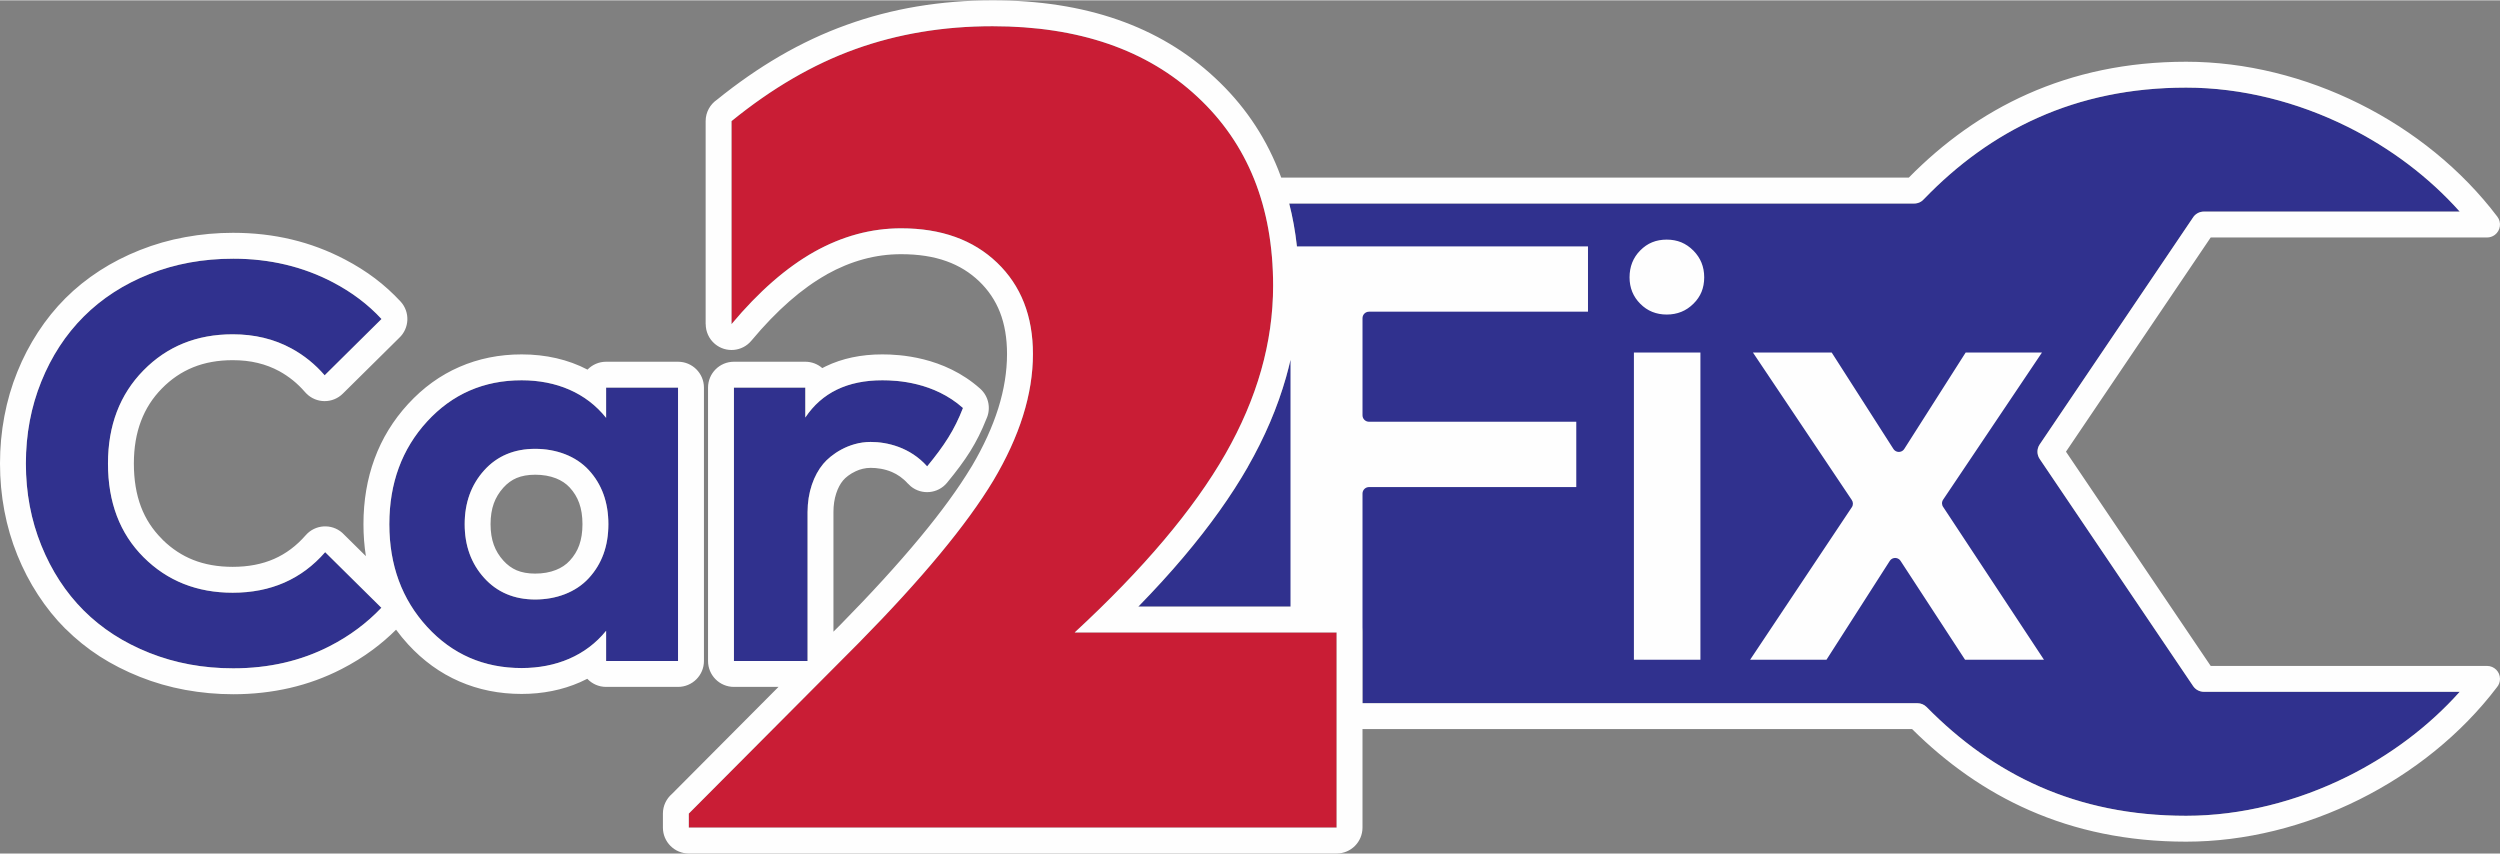
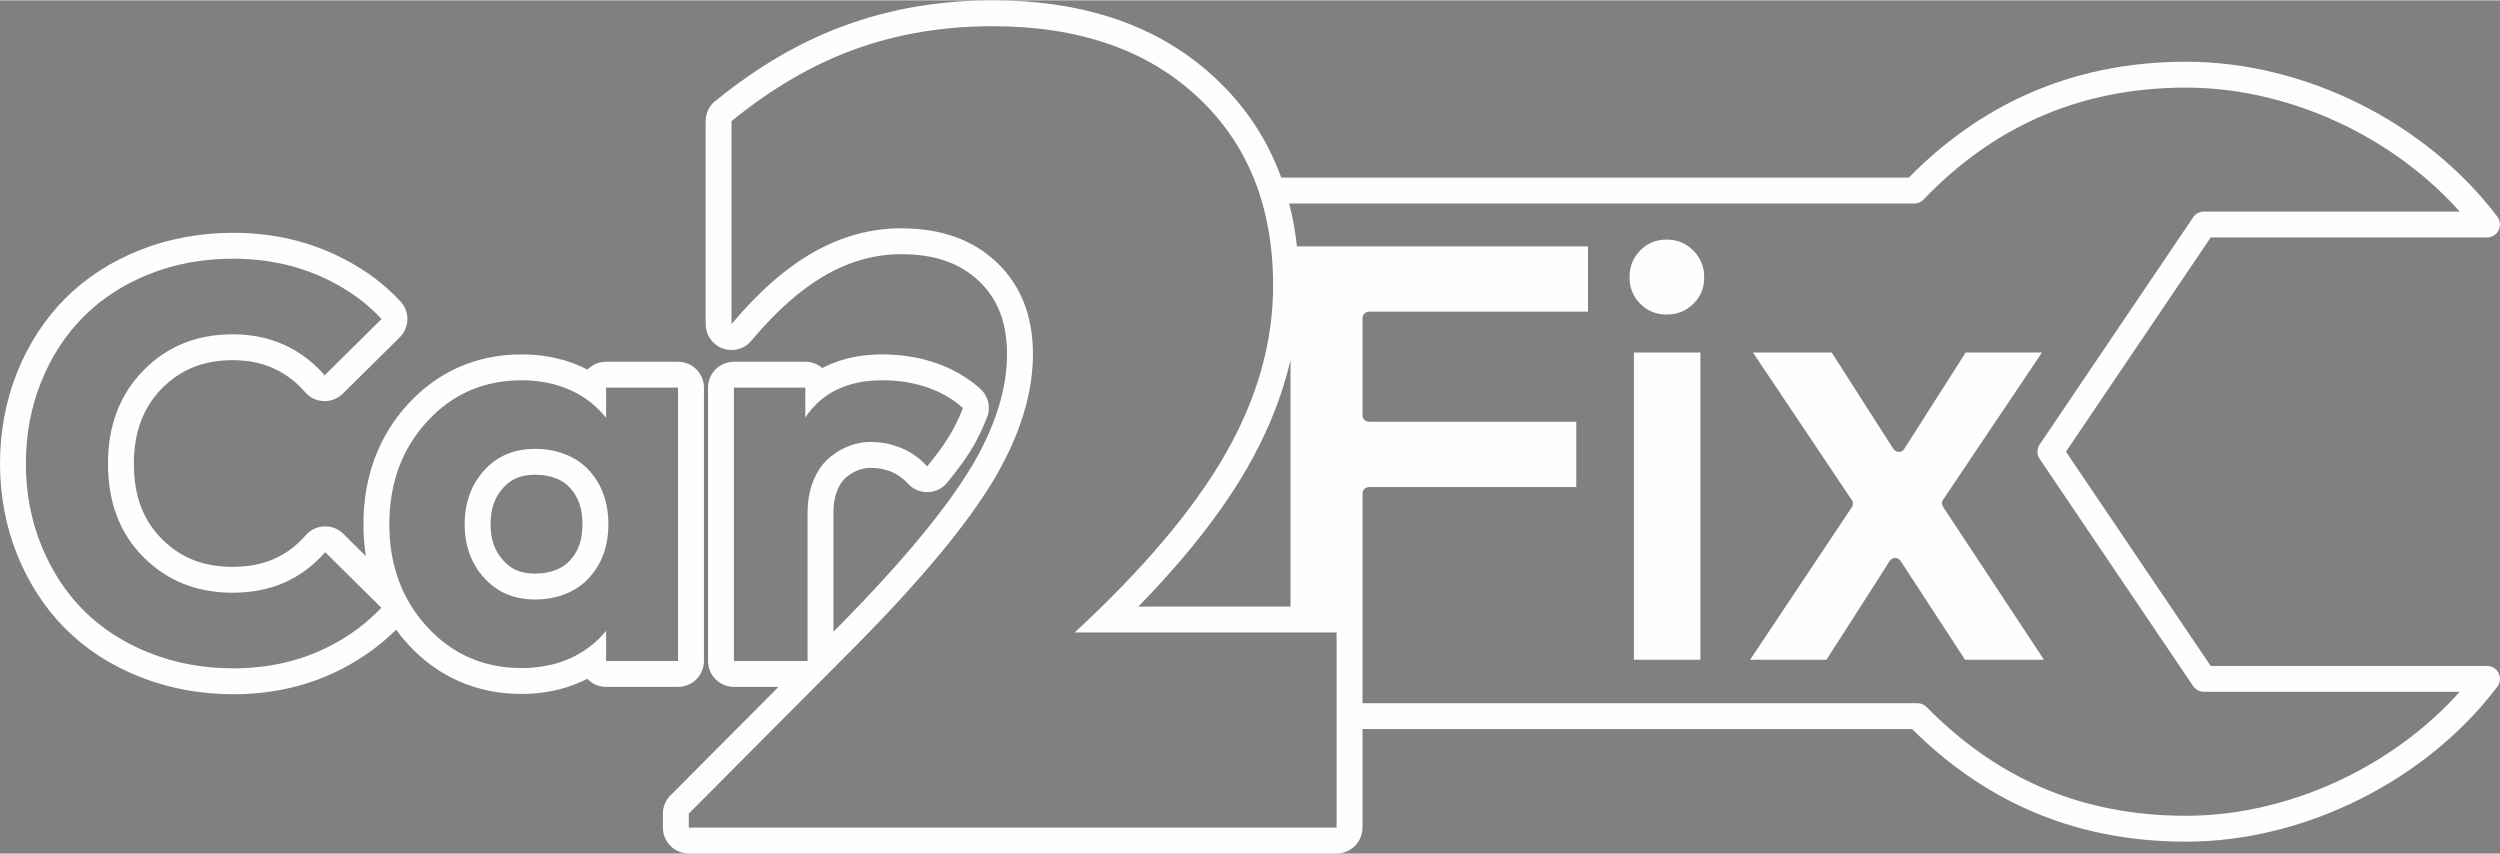
<svg xmlns="http://www.w3.org/2000/svg" xml:space="preserve" width="1543px" height="527px" version="1.1" style="shape-rendering:geometricPrecision; text-rendering:geometricPrecision; image-rendering:optimizeQuality; fill-rule:evenodd; clip-rule:evenodd" viewBox="0 0 739.01 252.2">
  <rect x="0" y="0" width="739.01" height="252.2" fill="#808080" stroke="none" />
  <defs>
    <style type="text/css">
   
    .fil2 {fill:#FEFEFE}
    .fil1 {fill:#30318E}
    .fil0 {fill:#C91D35;fill-rule:nonzero}
   
  </style>
  </defs>
  <g id="Слой_x0020_1">
    <g id="_2784190478640">
-       <path class="fil0" d="M203.61 244.55l0 -4.15 50.3 -50.52c18.6,-18.89 31.86,-34.88 39.71,-47.91 7.79,-13.08 11.72,-25.54 11.72,-37.43 0,-11.21 -3.53,-20.2 -10.58,-26.97 -7.06,-6.77 -16.5,-10.18 -28.39,-10.18 -8.88,0 -17.41,2.33 -25.66,6.94 -8.19,4.61 -16.39,11.72 -24.47,21.39l0 -60.02c11.89,-9.67 24.07,-16.78 36.59,-21.28 12.46,-4.49 26,-6.77 40.56,-6.77 25.43,0 45.63,6.94 60.53,20.83 14.96,13.88 22.42,32.54 22.42,55.86 0,16.79 -4.72,33.34 -14.11,49.78 -9.39,16.39 -24.24,33.97 -44.55,52.74l77.43 0 0 57.69 -191.5 0z" />
-       <path class="fil1" d="M402.76 186.86l0 20.9 164.04 0 0 0.01c0.99,0 1.97,0.38 2.72,1.14 9.78,9.94 20.82,17.98 33.46,23.53 12.63,5.54 26.93,8.61 43.25,8.61 16.26,0 32.82,-4.2 47.78,-11.65 12.55,-6.25 23.95,-14.77 33.09,-25l-75.63 0c-1.23,-0.01 -2.43,-0.6 -3.17,-1.69l-45.32 -67.08c-0.89,-1.26 -0.96,-2.99 -0.05,-4.34l45.27 -67c0.67,-1.1 1.88,-1.84 3.27,-1.84l75.63 0c-9.14,-10.25 -20.53,-18.79 -33.08,-25.04 -14.91,-7.42 -31.44,-11.61 -47.79,-11.61 -16.44,0 -30.95,3.16 -43.76,8.87 -12.76,5.67 -23.91,13.89 -33.68,24.01 -0.7,0.84 -1.76,1.38 -2.94,1.38l-184.76 0c1.94,7.54 2.9,15.64 2.9,24.28 0,9.07 -1.28,18.09 -3.83,27.08 -2.53,8.89 -6.29,17.71 -11.3,26.47l-0.01 0.02 0.01 0.01c-4.9,8.56 -11.23,17.43 -18.98,26.61 -4.04,4.79 -8.51,9.68 -13.39,14.68l58.62 0c4.23,0 7.65,3.43 7.65,7.65zm-333.81 -110.49c10.78,0 20.63,2.34 29.52,7.01 5.58,2.93 10.35,6.53 14.31,10.82l-16.81 16.64c-2.8,-3.24 -6.06,-5.89 -9.79,-7.92 -5.14,-2.81 -10.95,-4.2 -17.4,-4.2 -10.62,0 -19.4,3.56 -26.38,10.68 -6.98,7.11 -10.48,16.29 -10.48,27.52 0,11.45 3.5,20.68 10.51,27.68 7,7.01 15.79,10.51 26.35,10.51 11.26,0 20.37,-3.99 27.34,-11.99l16.62 16.44c-4.35,4.57 -9.44,8.35 -15.27,11.34 -8.5,4.37 -18.01,6.56 -28.52,6.56 -8.9,0 -17.15,-1.53 -24.77,-4.56 -7.62,-3.03 -14.09,-7.2 -19.43,-12.53 -5.34,-5.34 -9.51,-11.76 -12.54,-19.24 -3.03,-7.48 -4.56,-15.54 -4.56,-24.21 0,-8.68 1.53,-16.77 4.56,-24.24 3.03,-7.48 7.2,-13.88 12.54,-19.21 5.34,-5.34 11.81,-9.54 19.43,-12.57 7.62,-3.03 15.87,-4.53 24.77,-4.53zm131.48 118.93l-21.26 0 0 -8.93c-5.95,7.34 -14.79,11.01 -24.97,11.01 -11.17,0 -20.49,-4.06 -27.94,-12.18 -7.44,-8.11 -11.17,-18.23 -11.17,-30.35 0,-12.12 3.73,-22.25 11.17,-30.36 7.44,-8.11 16.77,-12.18 27.94,-12.18 10.23,0 19.07,3.7 24.97,11.1l0 -8.93 21.26 0 0 80.82zm-42.23 -62.72c-6.22,0 -11.27,2.12 -15.09,6.37 -3.82,4.24 -5.75,9.56 -5.75,15.9 0,6.34 1.92,11.63 5.75,15.87 3.82,4.24 8.87,6.39 15.09,6.39 6.18,0 11.99,-2.11 15.85,-6.31 3.86,-4.19 5.79,-9.5 5.79,-15.95 0,-6.45 -1.93,-11.8 -5.79,-15.99 -3.85,-4.18 -9.67,-6.28 -15.85,-6.28zm102.61 -20.27c4.34,0 15.24,0.52 23.85,8.19 -2.52,6.52 -5.55,11.12 -10.59,17.26 -5.03,-5.65 -11.81,-7.22 -16.7,-7.22 -6.56,0 -11.76,3.78 -14.01,6.47 -2.82,3.37 -4.64,8.44 -4.64,14.25l0 44.04 -21.77 0 0 -80.82 21.1 0 0 8.84c4.89,-7.34 12.48,-11.01 22.76,-11.01z" />
-       <path class="fil2" d="M68.95 68.72c5.98,0 11.73,0.65 17.23,1.96 5.47,1.3 10.75,3.28 15.82,5.94 3.24,1.7 6.19,3.56 8.84,5.56 2.74,2.07 5.26,4.36 7.57,6.85 2.85,3.1 2.65,7.93 -0.45,10.79l-16.61 16.43c-2.99,2.98 -7.82,2.96 -10.79,-0.03 -0.16,-0.15 -0.31,-0.32 -0.45,-0.48 -1.08,-1.25 -2.25,-2.38 -3.5,-3.4 -1.28,-1.03 -2.63,-1.94 -4.07,-2.73 -1.98,-1.07 -4.09,-1.88 -6.35,-2.42 -2.24,-0.55 -4.71,-0.82 -7.41,-0.82 -4.33,0 -8.23,0.7 -11.68,2.1 -3.44,1.39 -6.52,3.49 -9.26,6.28 -2.72,2.77 -4.78,5.97 -6.15,9.59 -1.41,3.7 -2.12,7.89 -2.12,12.58 0,4.82 0.71,9.1 2.12,12.82 1.35,3.55 3.4,6.71 6.15,9.45l0.35 0.38c2.67,2.59 5.63,4.53 8.89,5.83 3.44,1.37 7.35,2.06 11.7,2.06 4.6,0 8.68,-0.78 12.23,-2.34 3.51,-1.54 6.64,-3.88 9.37,-7.02 2.78,-3.17 7.6,-3.49 10.77,-0.72l0.35 0.34 6.66 6.58c-0.48,-3.04 -0.72,-6.19 -0.72,-9.45 0,-6.95 1.09,-13.39 3.27,-19.31 2.21,-6.01 5.52,-11.42 9.93,-16.22 4.44,-4.83 9.49,-8.49 15.15,-10.95 5.66,-2.47 11.8,-3.71 18.41,-3.71 7.12,0 13.73,1.5 19.47,4.5 1.39,-1.43 3.34,-2.33 5.5,-2.33l21.26 0c4.23,0 7.66,3.43 7.66,7.65l0 80.82c0,4.22 -3.43,7.65 -7.66,7.65l-21.26 0c-2.19,0 -4.17,-0.92 -5.56,-2.4 -0.69,0.35 -1.39,0.69 -2.1,1 -5.26,2.32 -11.11,3.48 -17.31,3.48 -6.61,0 -12.75,-1.23 -18.41,-3.7 -5.66,-2.46 -10.71,-6.12 -15.15,-10.95 -1.28,-1.4 -2.47,-2.85 -3.56,-4.34 -2.13,2.12 -4.42,4.09 -6.87,5.91 -2.85,2.12 -5.94,4.03 -9.27,5.74 -4.85,2.49 -9.95,4.35 -15.29,5.58 -5.35,1.23 -10.92,1.85 -16.7,1.85 -4.82,0 -9.56,-0.44 -14.22,-1.29 -4.61,-0.85 -9.07,-2.13 -13.36,-3.84 -4.32,-1.72 -8.28,-3.74 -11.89,-6.06 -3.68,-2.38 -7.05,-5.1 -10.11,-8.15l-0.02 -0.02 -0.01 0.02c-2.99,-2.99 -5.69,-6.34 -8.11,-10.06 -2.39,-3.66 -4.42,-7.57 -6.1,-11.72 -1.69,-4.18 -2.98,-8.55 -3.84,-13.12 -0.86,-4.56 -1.29,-9.22 -1.29,-13.96 0,-4.74 0.43,-9.4 1.29,-13.96 0.86,-4.58 2.14,-8.97 3.84,-13.15 1.67,-4.15 3.71,-8.05 6.09,-11.7 2.42,-3.71 5.13,-7.06 8.12,-10.05 3,-3 6.38,-5.72 10.13,-8.15 3.64,-2.35 7.61,-4.39 11.9,-6.09 4.28,-1.7 8.73,-2.98 13.37,-3.82 4.67,-0.86 9.41,-1.28 14.21,-1.28zm309.78 -16.32l185.52 0c10.19,-10.35 21.82,-18.79 35.11,-24.7 13.81,-6.14 29.35,-9.55 46.87,-9.55 17.55,0 35.25,4.47 51.2,12.41 16,7.97 30.25,19.45 40.81,33.41 1.27,1.69 0.93,4.08 -0.75,5.36 -0.69,0.52 -1.5,0.77 -2.3,0.77l-81.7 0 -42.78 63.32 42.78 63.33 81.7 0c2.11,0 3.82,1.71 3.82,3.82 0,0.95 -0.34,1.82 -0.91,2.49 -10.53,13.86 -24.76,25.25 -40.68,33.18 -16,7.97 -33.74,12.46 -51.19,12.46 -17.39,0 -32.7,-3.3 -46.3,-9.27 -13.1,-5.74 -24.55,-13.94 -34.7,-24.01l-162.47 0 0 29.13c0,4.22 -3.42,7.65 -7.65,7.65l-191.5 0c-4.22,0 -7.65,-3.43 -7.65,-7.65l0 -4.15c0,-2.32 1.03,-4.39 2.66,-5.8l31.51 -31.65 -13.18 0c-4.23,0 -7.65,-3.43 -7.65,-7.65l0 -80.82c0,-4.22 3.42,-7.65 7.65,-7.65l21.1 0c1.92,0 3.68,0.71 5.02,1.88l1.02 -0.52c4.87,-2.35 10.44,-3.53 16.73,-3.53 2.52,0 6.98,0.16 12.17,1.46 5.34,1.34 11.37,3.88 16.75,8.67 2.59,2.31 3.24,5.98 1.83,8.97 -1.4,3.54 -2.92,6.58 -4.77,9.55 -1.86,2.97 -4.07,5.92 -6.85,9.29 -2.67,3.25 -7.48,3.72 -10.73,1.05 -0.31,-0.26 -0.59,-0.53 -0.85,-0.82l-0.01 0.01c-1.44,-1.61 -3.06,-2.7 -4.68,-3.4 -2.15,-0.92 -4.41,-1.24 -6.31,-1.24 -1.62,0 -3.12,0.4 -4.39,0.99 -1.76,0.81 -3.06,1.88 -3.76,2.72 -0.83,0.99 -1.53,2.3 -2.03,3.84 -0.53,1.61 -0.82,3.47 -0.82,5.51l0 35.37 2.1 -2.1c9.08,-9.23 16.9,-17.79 23.44,-25.68 6.38,-7.69 11.43,-14.64 15.16,-20.82l0.23 -0.36c3.46,-5.86 6.06,-11.57 7.81,-17.13 1.71,-5.48 2.57,-10.81 2.57,-16 0,-4.66 -0.7,-8.79 -2.1,-12.37 -1.36,-3.45 -3.4,-6.49 -6.12,-9.1 -2.75,-2.64 -5.97,-4.63 -9.66,-5.95 -3.84,-1.39 -8.32,-2.08 -13.43,-2.08 -3.77,0 -7.45,0.49 -11.06,1.47 -3.72,1.01 -7.34,2.5 -10.87,4.47l0.01 0.02c-3.7,2.07 -7.39,4.71 -11.06,7.92 -3.72,3.25 -7.49,7.15 -11.29,11.7 -2.7,3.24 -7.52,3.67 -10.76,0.96 -1.8,-1.51 -2.73,-3.68 -2.73,-5.86l-0.02 0 0 -60.02c0,-2.62 1.32,-4.93 3.33,-6.31 6.11,-4.94 12.29,-9.23 18.55,-12.88 6.45,-3.75 13.04,-6.84 19.79,-9.26 6.71,-2.42 13.66,-4.24 20.84,-5.44 7.22,-1.2 14.66,-1.81 22.29,-1.81 27.42,0 49.35,7.63 65.73,22.88 8.31,7.71 14.54,16.75 18.7,27.12 0.31,0.8 0.62,1.6 0.91,2.4zm24.03 155.36l164.04 0 0 0.01c0.99,0 1.97,0.38 2.72,1.14 9.78,9.94 20.82,17.98 33.46,23.53 12.63,5.54 26.93,8.61 43.25,8.61 16.26,0 32.82,-4.2 47.78,-11.65 12.55,-6.25 23.95,-14.77 33.09,-25l-75.63 0c-1.23,-0.01 -2.43,-0.6 -3.17,-1.69l-45.32 -67.08c-0.89,-1.26 -0.96,-2.99 -0.05,-4.34l45.27 -67c0.67,-1.1 1.88,-1.84 3.27,-1.84l75.63 0c-9.14,-10.25 -20.53,-18.79 -33.08,-25.04 -14.91,-7.42 -31.44,-11.61 -47.79,-11.61 -16.44,0 -30.95,3.16 -43.76,8.87 -12.76,5.67 -23.91,13.89 -33.68,24.01 -0.7,0.84 -1.76,1.38 -2.94,1.38l-184.76 0c1.04,4.06 1.8,8.29 2.28,12.67l86.04 0 0 19.31 -64.73 0c-1.06,0 -1.92,0.85 -1.92,1.91l0 28.71c0,1.06 0.86,1.91 1.92,1.91l61.27 0 0 19.31 -61.27 0c-1.06,0 -1.92,0.86 -1.92,1.91l0 41.07 0 20.9zm-21.28 -101.49l0 72.94 -44.99 0c4.88,-5 9.35,-9.89 13.39,-14.68 7.75,-9.18 14.08,-18.05 18.98,-26.61l-0.01 -0.01 0.01 -0.02c5.01,-8.76 8.77,-17.58 11.3,-26.47 0.48,-1.71 0.92,-3.43 1.32,-5.15zm106.91 -34.75c-1.28,0.52 -2.45,1.32 -3.52,2.4 -2.12,2.14 -3.17,4.8 -3.17,7.96 0,3.1 1.06,5.71 3.17,7.82 1.06,1.07 2.24,1.86 3.52,2.38 1.3,0.53 2.73,0.8 4.3,0.8 1.57,0 3.01,-0.27 4.32,-0.8 1.3,-0.52 2.48,-1.32 3.56,-2.38 1.09,-1.07 1.89,-2.25 2.41,-3.52 0.52,-1.29 0.79,-2.72 0.79,-4.3 0,-1.57 -0.27,-3.01 -0.8,-4.32 -0.52,-1.27 -1.29,-2.44 -2.32,-3.5l-0.09 -0.09c-1.08,-1.09 -2.27,-1.9 -3.56,-2.44 -1.3,-0.53 -2.74,-0.8 -4.31,-0.8 -1.58,0 -3.01,0.26 -4.3,0.79zm115.81 123.39l-29.76 -45.11c-0.47,-0.62 -0.51,-1.5 -0.05,-2.19l29.23 -43.51 -22.56 0 -18.14 28.49c-0.14,0.23 -0.34,0.44 -0.59,0.6 -0.89,0.57 -2.07,0.3 -2.63,-0.58l-18.25 -28.51 -23.28 0 29.21 43.58c0.44,0.63 0.48,1.48 0.03,2.15l-30.06 45.08 22.57 0 18.7 -29.2c0.14,-0.22 0.33,-0.41 0.56,-0.57 0.89,-0.57 2.07,-0.32 2.64,0.57l19.05 29.2 23.33 0zm-121.21 0l19.66 0 0 -90.8 -19.66 0 0 90.8zm-279.38 49.64l0 -4.15 50.3 -50.52c18.6,-18.89 31.86,-34.88 39.71,-47.91 7.79,-13.08 11.72,-25.54 11.72,-37.43 0,-11.21 -3.53,-20.2 -10.58,-26.97 -7.06,-6.77 -16.5,-10.18 -28.39,-10.18 -8.88,0 -17.41,2.33 -25.66,6.94 -8.19,4.61 -16.39,11.72 -24.47,21.39l0 -60.02c11.89,-9.67 24.07,-16.78 36.59,-21.28 12.46,-4.49 26,-6.77 40.56,-6.77 25.43,0 45.63,6.94 60.53,20.83 14.96,13.88 22.42,32.54 22.42,55.86 0,16.79 -4.72,33.34 -14.11,49.78 -9.39,16.39 -24.24,33.97 -44.55,52.74l63.8 0 13.63 0 0 57.69 -191.5 0zm-134.66 -168.18c10.78,0 20.63,2.34 29.52,7.01 5.58,2.93 10.35,6.53 14.31,10.82l-16.81 16.64c-2.8,-3.24 -6.06,-5.89 -9.79,-7.92 -5.14,-2.81 -10.95,-4.2 -17.4,-4.2 -10.62,0 -19.4,3.56 -26.38,10.68 -6.98,7.11 -10.48,16.29 -10.48,27.52 0,11.45 3.5,20.68 10.51,27.69 7,7 15.79,10.5 26.35,10.5 11.26,0 20.37,-3.99 27.34,-11.99l16.62 16.44c-4.35,4.57 -9.44,8.35 -15.27,11.34 -8.5,4.37 -18.01,6.56 -28.52,6.56 -8.9,0 -17.15,-1.53 -24.77,-4.56 -7.62,-3.02 -14.09,-7.2 -19.43,-12.53 -5.34,-5.34 -9.51,-11.76 -12.54,-19.24 -3.03,-7.48 -4.56,-15.54 -4.56,-24.21 0,-8.68 1.53,-16.77 4.56,-24.24 3.03,-7.48 7.2,-13.88 12.54,-19.21 5.34,-5.34 11.81,-9.54 19.43,-12.57 7.62,-3.03 15.87,-4.53 24.77,-4.53zm131.48 118.93l-21.26 0 0 -8.93c-5.95,7.34 -14.79,11.01 -24.97,11.01 -11.17,0 -20.49,-4.06 -27.94,-12.18 -7.44,-8.11 -11.17,-18.23 -11.17,-30.35 0,-12.12 3.73,-22.25 11.17,-30.36 7.44,-8.11 16.77,-12.18 27.94,-12.18 10.23,0 19.08,3.7 24.97,11.1l0 -8.93 21.26 0 0 80.82zm-42.23 -62.72c-6.22,0 -11.27,2.12 -15.09,6.37 -3.82,4.24 -5.75,9.56 -5.75,15.9 0,6.34 1.92,11.63 5.75,15.87 3.82,4.24 8.87,6.39 15.09,6.39 6.18,0 12,-2.11 15.85,-6.31 3.86,-4.19 5.79,-9.5 5.79,-15.95 0,-6.45 -1.93,-11.8 -5.79,-15.99 -3.85,-4.18 -9.67,-6.28 -15.85,-6.28zm102.62 -20.27c4.33,0 15.23,0.52 23.84,8.19 -2.52,6.52 -5.54,11.12 -10.59,17.26 -5.03,-5.65 -11.81,-7.22 -16.7,-7.22 -6.56,0 -11.76,3.78 -14.01,6.47 -2.82,3.37 -4.64,8.44 -4.64,14.25l0 44.04 -21.77 0 0 -80.82 21.1 0 0 8.84c4.89,-7.33 12.48,-11.01 22.77,-11.01zm-102.62 27.92c-2.13,0 -3.96,0.33 -5.49,0.97 -1.44,0.61 -2.75,1.56 -3.92,2.86 -1.26,1.4 -2.2,2.95 -2.82,4.65 -0.64,1.78 -0.96,3.82 -0.96,6.14 0,2.31 0.32,4.35 0.96,6.11 0.61,1.7 1.56,3.25 2.82,4.65 1.17,1.3 2.49,2.26 3.94,2.88 1.52,0.64 3.35,0.97 5.47,0.97 2.25,0 4.34,-0.36 6.14,-1.08 1.58,-0.62 2.99,-1.54 4.09,-2.75 1.25,-1.35 2.18,-2.87 2.79,-4.56 0.64,-1.78 0.96,-3.85 0.96,-6.22 0,-2.38 -0.32,-4.46 -0.97,-6.25 -0.61,-1.7 -1.54,-3.22 -2.78,-4.57 -1.09,-1.19 -2.49,-2.1 -4.07,-2.73 -1.8,-0.71 -3.9,-1.07 -6.16,-1.07z" />
+       <path class="fil2" d="M68.95 68.72c5.98,0 11.73,0.65 17.23,1.96 5.47,1.3 10.75,3.28 15.82,5.94 3.24,1.7 6.19,3.56 8.84,5.56 2.74,2.07 5.26,4.36 7.57,6.85 2.85,3.1 2.65,7.93 -0.45,10.79l-16.61 16.43c-2.99,2.98 -7.82,2.96 -10.79,-0.03 -0.16,-0.15 -0.31,-0.32 -0.45,-0.48 -1.08,-1.25 -2.25,-2.38 -3.5,-3.4 -1.28,-1.03 -2.63,-1.94 -4.07,-2.73 -1.98,-1.07 -4.09,-1.88 -6.35,-2.42 -2.24,-0.55 -4.71,-0.82 -7.41,-0.82 -4.33,0 -8.23,0.7 -11.68,2.1 -3.44,1.39 -6.52,3.49 -9.26,6.28 -2.72,2.77 -4.78,5.97 -6.15,9.59 -1.41,3.7 -2.12,7.89 -2.12,12.58 0,4.82 0.71,9.1 2.12,12.82 1.35,3.55 3.4,6.71 6.15,9.45l0.35 0.38c2.67,2.59 5.63,4.53 8.89,5.83 3.44,1.37 7.35,2.06 11.7,2.06 4.6,0 8.68,-0.78 12.23,-2.34 3.51,-1.54 6.64,-3.88 9.37,-7.02 2.78,-3.17 7.6,-3.49 10.77,-0.72l0.35 0.34 6.66 6.58c-0.48,-3.04 -0.72,-6.19 -0.72,-9.45 0,-6.95 1.09,-13.39 3.27,-19.31 2.21,-6.01 5.52,-11.42 9.93,-16.22 4.44,-4.83 9.49,-8.49 15.15,-10.95 5.66,-2.47 11.8,-3.71 18.41,-3.71 7.12,0 13.73,1.5 19.47,4.5 1.39,-1.43 3.34,-2.33 5.5,-2.33l21.26 0c4.23,0 7.66,3.43 7.66,7.65l0 80.82c0,4.22 -3.43,7.65 -7.66,7.65l-21.26 0c-2.19,0 -4.17,-0.92 -5.56,-2.4 -0.69,0.35 -1.39,0.69 -2.1,1 -5.26,2.32 -11.11,3.48 -17.31,3.48 -6.61,0 -12.75,-1.23 -18.41,-3.7 -5.66,-2.46 -10.71,-6.12 -15.15,-10.95 -1.28,-1.4 -2.47,-2.85 -3.56,-4.34 -2.13,2.12 -4.42,4.09 -6.87,5.91 -2.85,2.12 -5.94,4.03 -9.27,5.74 -4.85,2.49 -9.95,4.35 -15.29,5.58 -5.35,1.23 -10.92,1.85 -16.7,1.85 -4.82,0 -9.56,-0.44 -14.22,-1.29 -4.61,-0.85 -9.07,-2.13 -13.36,-3.84 -4.32,-1.72 -8.28,-3.74 -11.89,-6.06 -3.68,-2.38 -7.05,-5.1 -10.11,-8.15l-0.02 -0.02 -0.01 0.02c-2.99,-2.99 -5.69,-6.34 -8.11,-10.06 -2.39,-3.66 -4.42,-7.57 -6.1,-11.72 -1.69,-4.18 -2.98,-8.55 -3.84,-13.12 -0.86,-4.56 -1.29,-9.22 -1.29,-13.96 0,-4.74 0.43,-9.4 1.29,-13.96 0.86,-4.58 2.14,-8.97 3.84,-13.15 1.67,-4.15 3.71,-8.05 6.09,-11.7 2.42,-3.71 5.13,-7.06 8.12,-10.05 3,-3 6.38,-5.72 10.13,-8.15 3.64,-2.35 7.61,-4.39 11.9,-6.09 4.28,-1.7 8.73,-2.98 13.37,-3.82 4.67,-0.86 9.41,-1.28 14.21,-1.28zm309.78 -16.32l185.52 0c10.19,-10.35 21.82,-18.79 35.11,-24.7 13.81,-6.14 29.35,-9.55 46.87,-9.55 17.55,0 35.25,4.47 51.2,12.41 16,7.97 30.25,19.45 40.81,33.41 1.27,1.69 0.93,4.08 -0.75,5.36 -0.69,0.52 -1.5,0.77 -2.3,0.77l-81.7 0 -42.78 63.32 42.78 63.33 81.7 0c2.11,0 3.82,1.71 3.82,3.82 0,0.95 -0.34,1.82 -0.91,2.49 -10.53,13.86 -24.76,25.25 -40.68,33.18 -16,7.97 -33.74,12.46 -51.19,12.46 -17.39,0 -32.7,-3.3 -46.3,-9.27 -13.1,-5.74 -24.55,-13.94 -34.7,-24.01l-162.47 0 0 29.13c0,4.22 -3.42,7.65 -7.65,7.65l-191.5 0c-4.22,0 -7.65,-3.43 -7.65,-7.65l0 -4.15c0,-2.32 1.03,-4.39 2.66,-5.8l31.51 -31.65 -13.18 0c-4.23,0 -7.65,-3.43 -7.65,-7.65l0 -80.82c0,-4.22 3.42,-7.65 7.65,-7.65l21.1 0c1.92,0 3.68,0.71 5.02,1.88l1.02 -0.52c4.87,-2.35 10.44,-3.53 16.73,-3.53 2.52,0 6.98,0.16 12.17,1.46 5.34,1.34 11.37,3.88 16.75,8.67 2.59,2.31 3.24,5.98 1.83,8.97 -1.4,3.54 -2.92,6.58 -4.77,9.55 -1.86,2.97 -4.07,5.92 -6.85,9.29 -2.67,3.25 -7.48,3.72 -10.73,1.05 -0.31,-0.26 -0.59,-0.53 -0.85,-0.82l-0.01 0.01c-1.44,-1.61 -3.06,-2.7 -4.68,-3.4 -2.15,-0.92 -4.41,-1.24 -6.31,-1.24 -1.62,0 -3.12,0.4 -4.39,0.99 -1.76,0.81 -3.06,1.88 -3.76,2.72 -0.83,0.99 -1.53,2.3 -2.03,3.84 -0.53,1.61 -0.82,3.47 -0.82,5.51l0 35.37 2.1 -2.1c9.08,-9.23 16.9,-17.79 23.44,-25.68 6.38,-7.69 11.43,-14.64 15.16,-20.82l0.23 -0.36c3.46,-5.86 6.06,-11.57 7.81,-17.13 1.71,-5.48 2.57,-10.81 2.57,-16 0,-4.66 -0.7,-8.79 -2.1,-12.37 -1.36,-3.45 -3.4,-6.49 -6.12,-9.1 -2.75,-2.64 -5.97,-4.63 -9.66,-5.95 -3.84,-1.39 -8.32,-2.08 -13.43,-2.08 -3.77,0 -7.45,0.49 -11.06,1.47 -3.72,1.01 -7.34,2.5 -10.87,4.47l0.01 0.02c-3.7,2.07 -7.39,4.71 -11.06,7.92 -3.72,3.25 -7.49,7.15 -11.29,11.7 -2.7,3.24 -7.52,3.67 -10.76,0.96 -1.8,-1.51 -2.73,-3.68 -2.73,-5.86l-0.02 0 0 -60.02c0,-2.62 1.32,-4.93 3.33,-6.31 6.11,-4.94 12.29,-9.23 18.55,-12.88 6.45,-3.75 13.04,-6.84 19.79,-9.26 6.71,-2.42 13.66,-4.24 20.84,-5.44 7.22,-1.2 14.66,-1.81 22.29,-1.81 27.42,0 49.35,7.63 65.73,22.88 8.31,7.71 14.54,16.75 18.7,27.12 0.31,0.8 0.62,1.6 0.91,2.4zm24.03 155.36l164.04 0 0 0.01c0.99,0 1.97,0.38 2.72,1.14 9.78,9.94 20.82,17.98 33.46,23.53 12.63,5.54 26.93,8.61 43.25,8.61 16.26,0 32.82,-4.2 47.78,-11.65 12.55,-6.25 23.95,-14.77 33.09,-25l-75.63 0c-1.23,-0.01 -2.43,-0.6 -3.17,-1.69l-45.32 -67.08c-0.89,-1.26 -0.96,-2.99 -0.05,-4.34l45.27 -67c0.67,-1.1 1.88,-1.84 3.27,-1.84l75.63 0c-9.14,-10.25 -20.53,-18.79 -33.08,-25.04 -14.91,-7.42 -31.44,-11.61 -47.79,-11.61 -16.44,0 -30.95,3.16 -43.76,8.87 -12.76,5.67 -23.91,13.89 -33.68,24.01 -0.7,0.84 -1.76,1.38 -2.94,1.38l-184.76 0c1.04,4.06 1.8,8.29 2.28,12.67l86.04 0 0 19.31 -64.73 0c-1.06,0 -1.92,0.85 -1.92,1.91l0 28.71c0,1.06 0.86,1.91 1.92,1.91l61.27 0 0 19.31 -61.27 0c-1.06,0 -1.92,0.86 -1.92,1.91l0 41.07 0 20.9zm-21.28 -101.49l0 72.94 -44.99 0c4.88,-5 9.35,-9.89 13.39,-14.68 7.75,-9.18 14.08,-18.05 18.98,-26.61l-0.01 -0.01 0.01 -0.02c5.01,-8.76 8.77,-17.58 11.3,-26.47 0.48,-1.71 0.92,-3.43 1.32,-5.15zm106.91 -34.75c-1.28,0.52 -2.45,1.32 -3.52,2.4 -2.12,2.14 -3.17,4.8 -3.17,7.96 0,3.1 1.06,5.71 3.17,7.82 1.06,1.07 2.24,1.86 3.52,2.38 1.3,0.53 2.73,0.8 4.3,0.8 1.57,0 3.01,-0.27 4.32,-0.8 1.3,-0.52 2.48,-1.32 3.56,-2.38 1.09,-1.07 1.89,-2.25 2.41,-3.52 0.52,-1.29 0.79,-2.72 0.79,-4.3 0,-1.57 -0.27,-3.01 -0.8,-4.32 -0.52,-1.27 -1.29,-2.44 -2.32,-3.5l-0.09 -0.09c-1.08,-1.09 -2.27,-1.9 -3.56,-2.44 -1.3,-0.53 -2.74,-0.8 -4.31,-0.8 -1.58,0 -3.01,0.26 -4.3,0.79zm115.81 123.39l-29.76 -45.11c-0.47,-0.62 -0.51,-1.5 -0.05,-2.19l29.23 -43.51 -22.56 0 -18.14 28.49c-0.14,0.23 -0.34,0.44 -0.59,0.6 -0.89,0.57 -2.07,0.3 -2.63,-0.58l-18.25 -28.51 -23.28 0 29.21 43.58c0.44,0.63 0.48,1.48 0.03,2.15l-30.06 45.08 22.57 0 18.7 -29.2c0.14,-0.22 0.33,-0.41 0.56,-0.57 0.89,-0.57 2.07,-0.32 2.64,0.57l19.05 29.2 23.33 0m-121.21 0l19.66 0 0 -90.8 -19.66 0 0 90.8zm-279.38 49.64l0 -4.15 50.3 -50.52c18.6,-18.89 31.86,-34.88 39.71,-47.91 7.79,-13.08 11.72,-25.54 11.72,-37.43 0,-11.21 -3.53,-20.2 -10.58,-26.97 -7.06,-6.77 -16.5,-10.18 -28.39,-10.18 -8.88,0 -17.41,2.33 -25.66,6.94 -8.19,4.61 -16.39,11.72 -24.47,21.39l0 -60.02c11.89,-9.67 24.07,-16.78 36.59,-21.28 12.46,-4.49 26,-6.77 40.56,-6.77 25.43,0 45.63,6.94 60.53,20.83 14.96,13.88 22.42,32.54 22.42,55.86 0,16.79 -4.72,33.34 -14.11,49.78 -9.39,16.39 -24.24,33.97 -44.55,52.74l63.8 0 13.63 0 0 57.69 -191.5 0zm-134.66 -168.18c10.78,0 20.63,2.34 29.52,7.01 5.58,2.93 10.35,6.53 14.31,10.82l-16.81 16.64c-2.8,-3.24 -6.06,-5.89 -9.79,-7.92 -5.14,-2.81 -10.95,-4.2 -17.4,-4.2 -10.62,0 -19.4,3.56 -26.38,10.68 -6.98,7.11 -10.48,16.29 -10.48,27.52 0,11.45 3.5,20.68 10.51,27.69 7,7 15.79,10.5 26.35,10.5 11.26,0 20.37,-3.99 27.34,-11.99l16.62 16.44c-4.35,4.57 -9.44,8.35 -15.27,11.34 -8.5,4.37 -18.01,6.56 -28.52,6.56 -8.9,0 -17.15,-1.53 -24.77,-4.56 -7.62,-3.02 -14.09,-7.2 -19.43,-12.53 -5.34,-5.34 -9.51,-11.76 -12.54,-19.24 -3.03,-7.48 -4.56,-15.54 -4.56,-24.21 0,-8.68 1.53,-16.77 4.56,-24.24 3.03,-7.48 7.2,-13.88 12.54,-19.21 5.34,-5.34 11.81,-9.54 19.43,-12.57 7.62,-3.03 15.87,-4.53 24.77,-4.53zm131.48 118.93l-21.26 0 0 -8.93c-5.95,7.34 -14.79,11.01 -24.97,11.01 -11.17,0 -20.49,-4.06 -27.94,-12.18 -7.44,-8.11 -11.17,-18.23 -11.17,-30.35 0,-12.12 3.73,-22.25 11.17,-30.36 7.44,-8.11 16.77,-12.18 27.94,-12.18 10.23,0 19.08,3.7 24.97,11.1l0 -8.93 21.26 0 0 80.82zm-42.23 -62.72c-6.22,0 -11.27,2.12 -15.09,6.37 -3.82,4.24 -5.75,9.56 -5.75,15.9 0,6.34 1.92,11.63 5.75,15.87 3.82,4.24 8.87,6.39 15.09,6.39 6.18,0 12,-2.11 15.85,-6.31 3.86,-4.19 5.79,-9.5 5.79,-15.95 0,-6.45 -1.93,-11.8 -5.79,-15.99 -3.85,-4.18 -9.67,-6.28 -15.85,-6.28zm102.62 -20.27c4.33,0 15.23,0.52 23.84,8.19 -2.52,6.52 -5.54,11.12 -10.59,17.26 -5.03,-5.65 -11.81,-7.22 -16.7,-7.22 -6.56,0 -11.76,3.78 -14.01,6.47 -2.82,3.37 -4.64,8.44 -4.64,14.25l0 44.04 -21.77 0 0 -80.82 21.1 0 0 8.84c4.89,-7.33 12.48,-11.01 22.77,-11.01zm-102.62 27.92c-2.13,0 -3.96,0.33 -5.49,0.97 -1.44,0.61 -2.75,1.56 -3.92,2.86 -1.26,1.4 -2.2,2.95 -2.82,4.65 -0.64,1.78 -0.96,3.82 -0.96,6.14 0,2.31 0.32,4.35 0.96,6.11 0.61,1.7 1.56,3.25 2.82,4.65 1.17,1.3 2.49,2.26 3.94,2.88 1.52,0.64 3.35,0.97 5.47,0.97 2.25,0 4.34,-0.36 6.14,-1.08 1.58,-0.62 2.99,-1.54 4.09,-2.75 1.25,-1.35 2.18,-2.87 2.79,-4.56 0.64,-1.78 0.96,-3.85 0.96,-6.22 0,-2.38 -0.32,-4.46 -0.97,-6.25 -0.61,-1.7 -1.54,-3.22 -2.78,-4.57 -1.09,-1.19 -2.49,-2.1 -4.07,-2.73 -1.8,-0.71 -3.9,-1.07 -6.16,-1.07z" />
    </g>
  </g>
</svg>